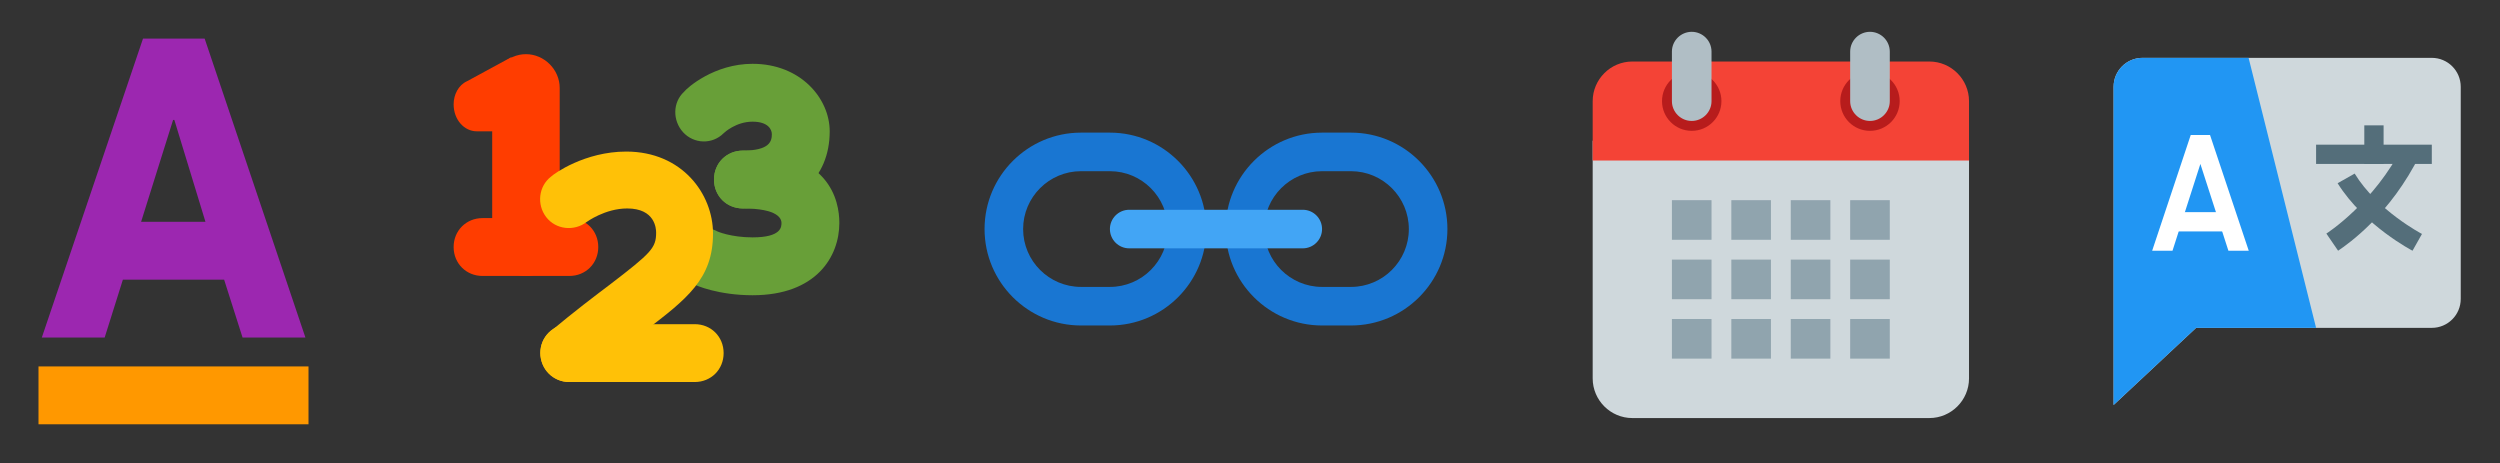
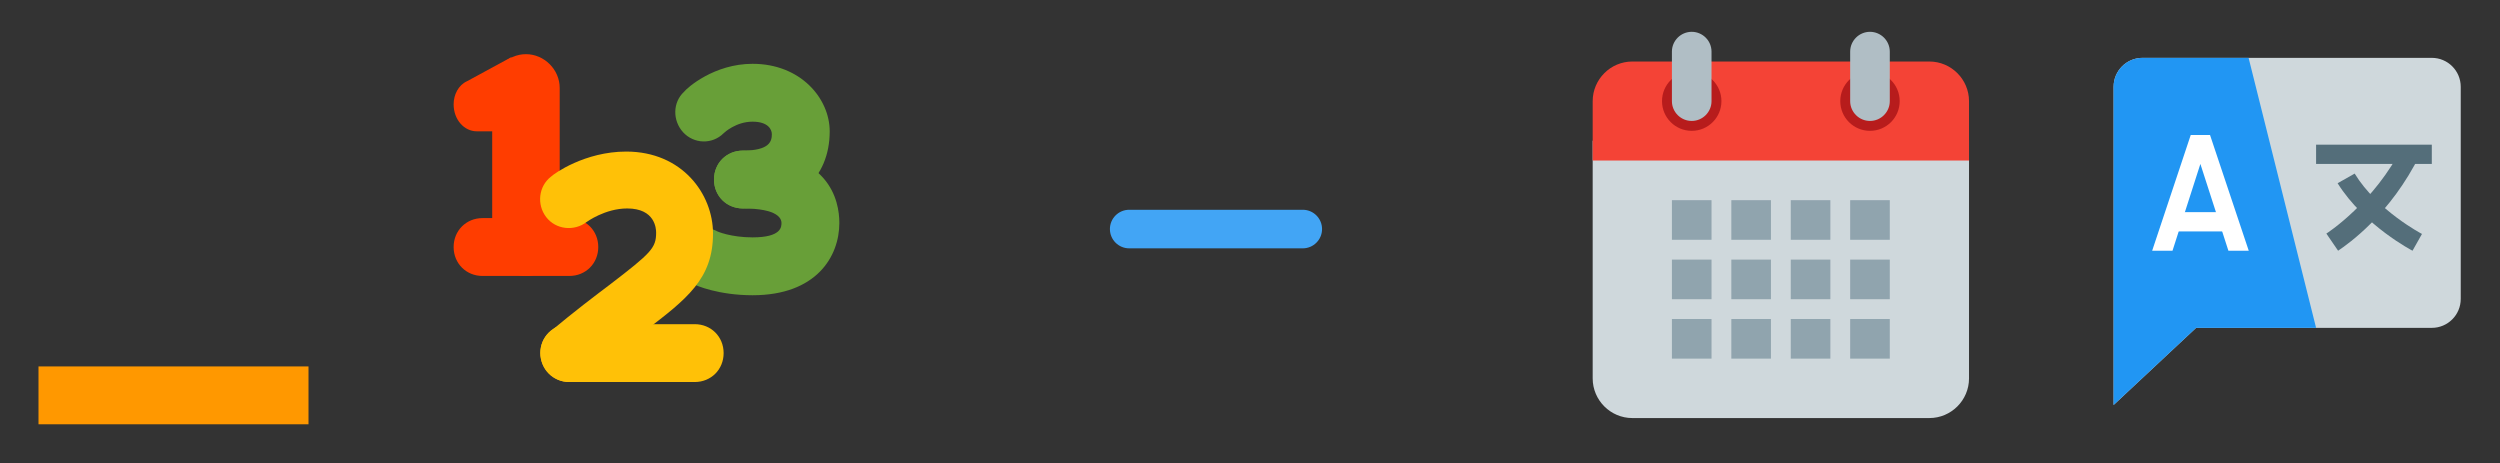
<svg xmlns="http://www.w3.org/2000/svg" version="1.1" x="0px" y="0px" viewBox="0 0 259 48" style="enable-background:new 0 0 48 48;" xml:space="preserve">
  <rect x="0" y="0" width="259" height="48" fill="#333333" stroke="none" />
  <g id="filled" />
  <g id="outlined" />
  <g id="rounded" />
  <g id="two_x5F_tone" />
  <g id="sharp" />
  <g id="win10" />
  <g id="ios_x5F_out" />
  <g id="ios_x5F_filled" />
  <title>OpenAI</title>
  <title>Gemini</title>
  <title>Claude</title>
  <title>Mistral</title>
  <title>Ollama</title>
  <title>LM Studio</title>
  <title>Gemini</title>
  <title>Claude</title>
  <title>Mistral</title>
  <title>Mistral</title>
  <g id="surface1970" transform="matrix(0.444, 0, 0, 0.444, 102, -0.246)">
-     <path style=" stroke:none;fill-rule:nonzero;fill:rgb(9.804%,46.275%,82.353%);fill-opacity:1;" d="M 85.5 31.5 L 78.75 31.5 C 66.344 31.5 56.25 41.594 56.25 54 C 56.25 66.406 66.344 76.5 78.75 76.5 L 85.5 76.5 C 97.906 76.5 108 66.406 108 54 C 108 41.594 97.906 31.5 85.5 31.5 M 85.5 67.5 L 78.75 67.5 C 71.305 67.5 65.25 61.445 65.25 54 C 65.25 46.555 71.305 40.5 78.75 40.5 L 85.5 40.5 C 92.945 40.5 99 46.555 99 54 C 99 61.445 92.945 67.5 85.5 67.5 M 29.25 31.5 L 22.5 31.5 C 10.094 31.5 0 41.594 0 54 C 0 66.406 10.094 76.5 22.5 76.5 L 29.25 76.5 C 41.656 76.5 51.75 66.406 51.75 54 C 51.75 41.594 41.656 31.5 29.25 31.5 M 29.25 67.5 L 22.5 67.5 C 15.055 67.5 9 61.445 9 54 C 9 46.555 15.055 40.5 22.5 40.5 L 29.25 40.5 C 36.695 40.5 42.75 46.555 42.75 54 C 42.75 61.445 36.695 67.5 29.25 67.5 " />
    <path style=" stroke:none;fill-rule:nonzero;fill:rgb(25.882%,64.706%,96.078%);fill-opacity:1;" d="M 74.25 49.5 L 33.75 49.5 C 31.266 49.5 29.25 51.516 29.25 54 C 29.25 56.484 31.266 58.5 33.75 58.5 L 74.25 58.5 C 76.734 58.5 78.75 56.484 78.75 54 C 78.75 51.516 76.734 49.5 74.25 49.5 " />
  </g>
  <g id="surface3012" transform="matrix(0.456, 0, 0, 0.456, 159.872, 0.218)">
    <path style=" stroke:none;fill-rule:nonzero;fill:rgb(81.176%,84.706%,86.275%);fill-opacity:1;" d="M 11.25 85.5 L 11.25 31.5 L 96.75 31.5 L 96.75 85.5 C 96.75 90.449 92.699 94.5 87.75 94.5 L 20.25 94.5 C 15.301 94.5 11.25 90.449 11.25 85.5 Z M 11.25 85.5 " />
    <path style=" stroke:none;fill-rule:nonzero;fill:rgb(95.686%,26.275%,21.176%);fill-opacity:1;" d="M 96.75 22.5 L 96.75 36 L 11.25 36 L 11.25 22.5 C 11.25 17.551 15.301 13.5 20.25 13.5 L 87.75 13.5 C 92.699 13.5 96.75 17.551 96.75 22.5 Z M 96.75 22.5 " />
    <path style=" stroke:none;fill-rule:nonzero;fill:rgb(71.765%,10.98%,10.98%);fill-opacity:1;" d="M 74.25 15.75 C 70.523 15.75 67.5 18.773 67.5 22.5 C 67.5 26.227 70.523 29.25 74.25 29.25 C 77.977 29.25 81 26.227 81 22.5 C 81 18.773 77.977 15.75 74.25 15.75 Z M 33.75 15.75 C 30.023 15.75 27 18.773 27 22.5 C 27 26.227 30.023 29.25 33.75 29.25 C 37.477 29.25 40.5 26.227 40.5 22.5 C 40.5 18.773 37.477 15.75 33.75 15.75 Z M 33.75 15.75 " />
    <path style=" stroke:none;fill-rule:nonzero;fill:rgb(69.02%,74.51%,77.255%);fill-opacity:1;" d="M 74.25 6.75 C 71.773 6.75 69.75 8.773 69.75 11.25 L 69.75 22.5 C 69.75 24.977 71.773 27 74.25 27 C 76.727 27 78.75 24.977 78.75 22.5 L 78.75 11.25 C 78.75 8.773 76.727 6.75 74.25 6.75 Z M 33.75 6.75 C 31.273 6.75 29.25 8.773 29.25 11.25 L 29.25 22.5 C 29.25 24.977 31.273 27 33.75 27 C 36.227 27 38.25 24.977 38.25 22.5 L 38.25 11.25 C 38.25 8.773 36.227 6.75 33.75 6.75 Z M 33.75 6.75 " />
    <path style=" stroke:none;fill-rule:nonzero;fill:rgb(56.471%,64.314%,68.235%);fill-opacity:1;" d="M 29.25 45 L 38.25 45 L 38.25 54 L 29.25 54 Z M 42.75 45 L 51.75 45 L 51.75 54 L 42.75 54 Z M 56.25 45 L 65.25 45 L 65.25 54 L 56.25 54 Z M 69.75 45 L 78.75 45 L 78.75 54 L 69.75 54 Z M 29.25 58.5 L 38.25 58.5 L 38.25 67.5 L 29.25 67.5 Z M 42.75 58.5 L 51.75 58.5 L 51.75 67.5 L 42.75 67.5 Z M 56.25 58.5 L 65.25 58.5 L 65.25 67.5 L 56.25 67.5 Z M 69.75 58.5 L 78.75 58.5 L 78.75 67.5 L 69.75 67.5 Z M 29.25 72 L 38.25 72 L 38.25 81 L 29.25 81 Z M 42.75 72 L 51.75 72 L 51.75 81 L 42.75 81 Z M 56.25 72 L 65.25 72 L 65.25 81 L 56.25 81 Z M 69.75 72 L 78.75 72 L 78.75 81 L 69.75 81 Z M 69.75 72 " />
  </g>
  <g id="surface11667" transform="matrix(0.444, 0, 0, 0.444, -7, 0)">
-     <path style=" stroke:none;fill-rule:nonzero;fill:rgb(61.176%,15.294%,69.02%);fill-opacity:1;" d="M 68.062 65.25 L 44.438 65.25 L 40.191 78.75 L 25.527 78.75 L 49.137 9 L 63.516 9 L 87.027 78.75 L 72.359 78.75 Z M 48.691 51.75 L 63.703 51.75 L 56.445 27.977 L 56.156 27.977 Z M 48.691 51.75 " />
    <path style=" stroke:none;fill-rule:nonzero;fill:rgb(100%,59.608%,0%);fill-opacity:1;" d="M 24.75 85.5 L 87.75 85.5 L 87.75 99 L 24.75 99 Z M 24.75 85.5 " />
  </g>
  <g id="surface12675" transform="matrix(0.444, 0, 0, 0.444, 43, -1.381)">
    <path style=" stroke:none;fill-rule:nonzero;fill:rgb(40.784%,62.353%,21.961%);fill-opacity:1;" d="M 76.5 51.75 C 72.676 51.75 69.75 48.824 69.75 45 C 69.75 41.176 72.676 38.25 76.5 38.25 C 82.801 38.25 83.25 36 83.25 34.426 C 83.25 33.301 82.352 31.5 78.75 31.5 C 74.926 31.5 72.227 33.977 72 34.199 C 69.301 36.898 65.023 36.676 62.551 33.977 C 60.074 31.273 60.074 27 62.773 24.523 C 63.449 23.625 69.75 18 78.75 18 C 90 18 96.75 26.102 96.75 33.75 C 96.75 44.773 88.875 51.75 76.5 51.75 Z M 76.5 51.75 " />
    <path style=" stroke:none;fill-rule:nonzero;fill:rgb(40.784%,62.353%,21.961%);fill-opacity:1;" d="M 76.5 38.25 C 72.676 38.25 69.75 41.176 69.75 45 C 69.75 48.824 72.676 51.75 76.5 51.75 C 84.824 51.75 85.5 54.227 85.5 55.125 C 85.5 56.023 85.5 58.5 78.75 58.5 C 73.801 58.5 70.426 57.148 70.199 56.926 C 66.824 55.352 62.773 56.926 61.426 60.301 C 59.852 63.676 61.426 67.727 64.801 69.301 C 65.477 69.75 70.875 72 78.75 72 C 93.602 72 99 63 99 55.125 C 99 49.949 96.75 38.25 76.5 38.25 Z M 76.5 38.25 " />
    <path style=" stroke:none;fill-rule:nonzero;fill:rgb(100%,75.686%,2.745%);fill-opacity:1;" d="M 65.25 92.25 L 36 92.25 C 32.176 92.25 29.25 89.324 29.25 85.5 C 29.25 81.676 32.176 78.75 36 78.75 L 65.25 78.75 C 69.074 78.75 72 81.676 72 85.5 C 72 89.324 69.074 92.25 65.25 92.25 Z M 65.25 92.25 " />
    <path style=" stroke:none;fill-rule:nonzero;fill:rgb(100%,23.922%,0%);fill-opacity:1;" d="M 25.875 67.5 C 21.602 67.5 18 63.898 18 59.625 L 18 23.625 C 18 19.352 21.602 15.75 25.875 15.75 C 30.148 15.75 33.75 19.352 33.75 23.625 L 33.75 59.625 C 33.75 63.898 30.148 67.5 25.875 67.5 Z M 25.875 67.5 " />
    <path style=" stroke:none;fill-rule:nonzero;fill:rgb(100%,23.922%,0%);fill-opacity:1;" d="M 22.5 16.426 L 12.148 22.051 C 10.125 22.949 9 25.199 9 27.449 C 9 31.051 11.477 33.75 14.398 33.75 L 22.273 33.75 Z M 36 67.5 L 15.75 67.5 C 11.926 67.5 9 64.574 9 60.75 C 9 56.926 11.926 54 15.75 54 L 36 54 C 39.824 54 42.75 56.926 42.75 60.75 C 42.75 64.574 39.824 67.5 36 67.5 Z M 36 67.5 " />
    <path style=" stroke:none;fill-rule:nonzero;fill:rgb(100%,75.686%,2.745%);fill-opacity:1;" d="M 36 92.25 C 33.977 92.25 32.176 91.352 30.824 89.773 C 28.352 86.852 28.801 82.574 31.727 80.324 C 37.125 75.824 41.852 72.227 45.449 69.523 C 55.125 62.102 56.25 60.977 56.25 57.375 C 56.25 56.477 56.023 51.75 49.5 51.75 C 44.324 51.75 40.051 54.898 40.051 54.898 C 37.125 57.148 32.852 56.699 30.602 53.773 C 28.352 50.852 28.801 46.574 31.727 44.324 C 32.398 43.648 39.602 38.477 49.273 38.477 C 62.324 38.477 69.523 48.375 69.523 57.602 C 69.523 68.176 63.449 72.898 53.324 80.551 C 49.727 83.25 45.227 86.625 40.051 90.898 C 39.148 91.801 37.574 92.25 36 92.25 Z M 36 92.25 " />
  </g>
  <g id="surface22278" transform="matrix(0.444, 0, 0, 0.444, 212.974, 0)">
    <path style=" stroke:none;fill-rule:nonzero;fill:rgb(81.176%,84.706%,86.275%);fill-opacity:1;" d="M 87.75 13.5 L 20.25 13.5 C 16.523 13.5 13.5 16.523 13.5 20.25 L 13.5 94.5 L 32.75 76.5 L 87.75 76.5 C 91.477 76.5 94.5 73.477 94.5 69.75 L 94.5 20.25 C 94.5 16.523 91.477 13.5 87.75 13.5 Z M 87.75 13.5 " />
    <path style=" stroke:none;fill-rule:nonzero;fill:rgb(12.941%,58.824%,95.294%);fill-opacity:1;" d="M 45 13.5 L 20.25 13.5 C 16.523 13.5 13.5 16.523 13.5 20.25 L 13.5 94.5 L 32.75 76.5 L 60.75 76.5 Z M 45 13.5 " />
    <path style=" stroke:none;fill-rule:nonzero;fill:rgb(32.941%,43.137%,47.843%);fill-opacity:1;" d="M 63.145 54.5 C 63.281 54.434 74.379 47.258 81 33.992 L 85.027 36 C 78.094 50.062 68.25 56.906 65.883 58.5 Z M 63.145 54.5 " />
    <path style=" stroke:none;fill-rule:nonzero;fill:rgb(32.941%,43.137%,47.843%);fill-opacity:1;" d="M 83.25 58.5 C 83.25 58.5 72 52.688 65.77 42.754 L 69.75 40.5 C 75 49.125 85.457 54.586 85.457 54.586 Z M 60.75 33.75 L 87.75 33.75 L 87.75 38.25 L 60.75 38.25 Z M 60.75 33.75 " />
-     <path style=" stroke:none;fill-rule:nonzero;fill:rgb(32.941%,43.137%,47.843%);fill-opacity:1;" d="M 72 29.25 L 76.5 29.25 L 76.5 38.25 L 72 38.25 Z M 72 29.25 " />
    <path style=" stroke:none;fill-rule:nonzero;fill:rgb(100%,100%,100%);fill-opacity:1;" d="M 27 49.5 L 40.5 49.5 L 40.5 54 L 27 54 Z M 27 49.5 " />
    <path style=" stroke:none;fill-rule:nonzero;fill:rgb(100%,100%,100%);fill-opacity:1;" d="M 27.246 58.5 L 33.75 38.25 L 40.289 58.5 L 45.035 58.5 L 36 31.5 L 31.5 31.5 L 22.5 58.5 Z M 27.246 58.5 " />
  </g>
</svg>